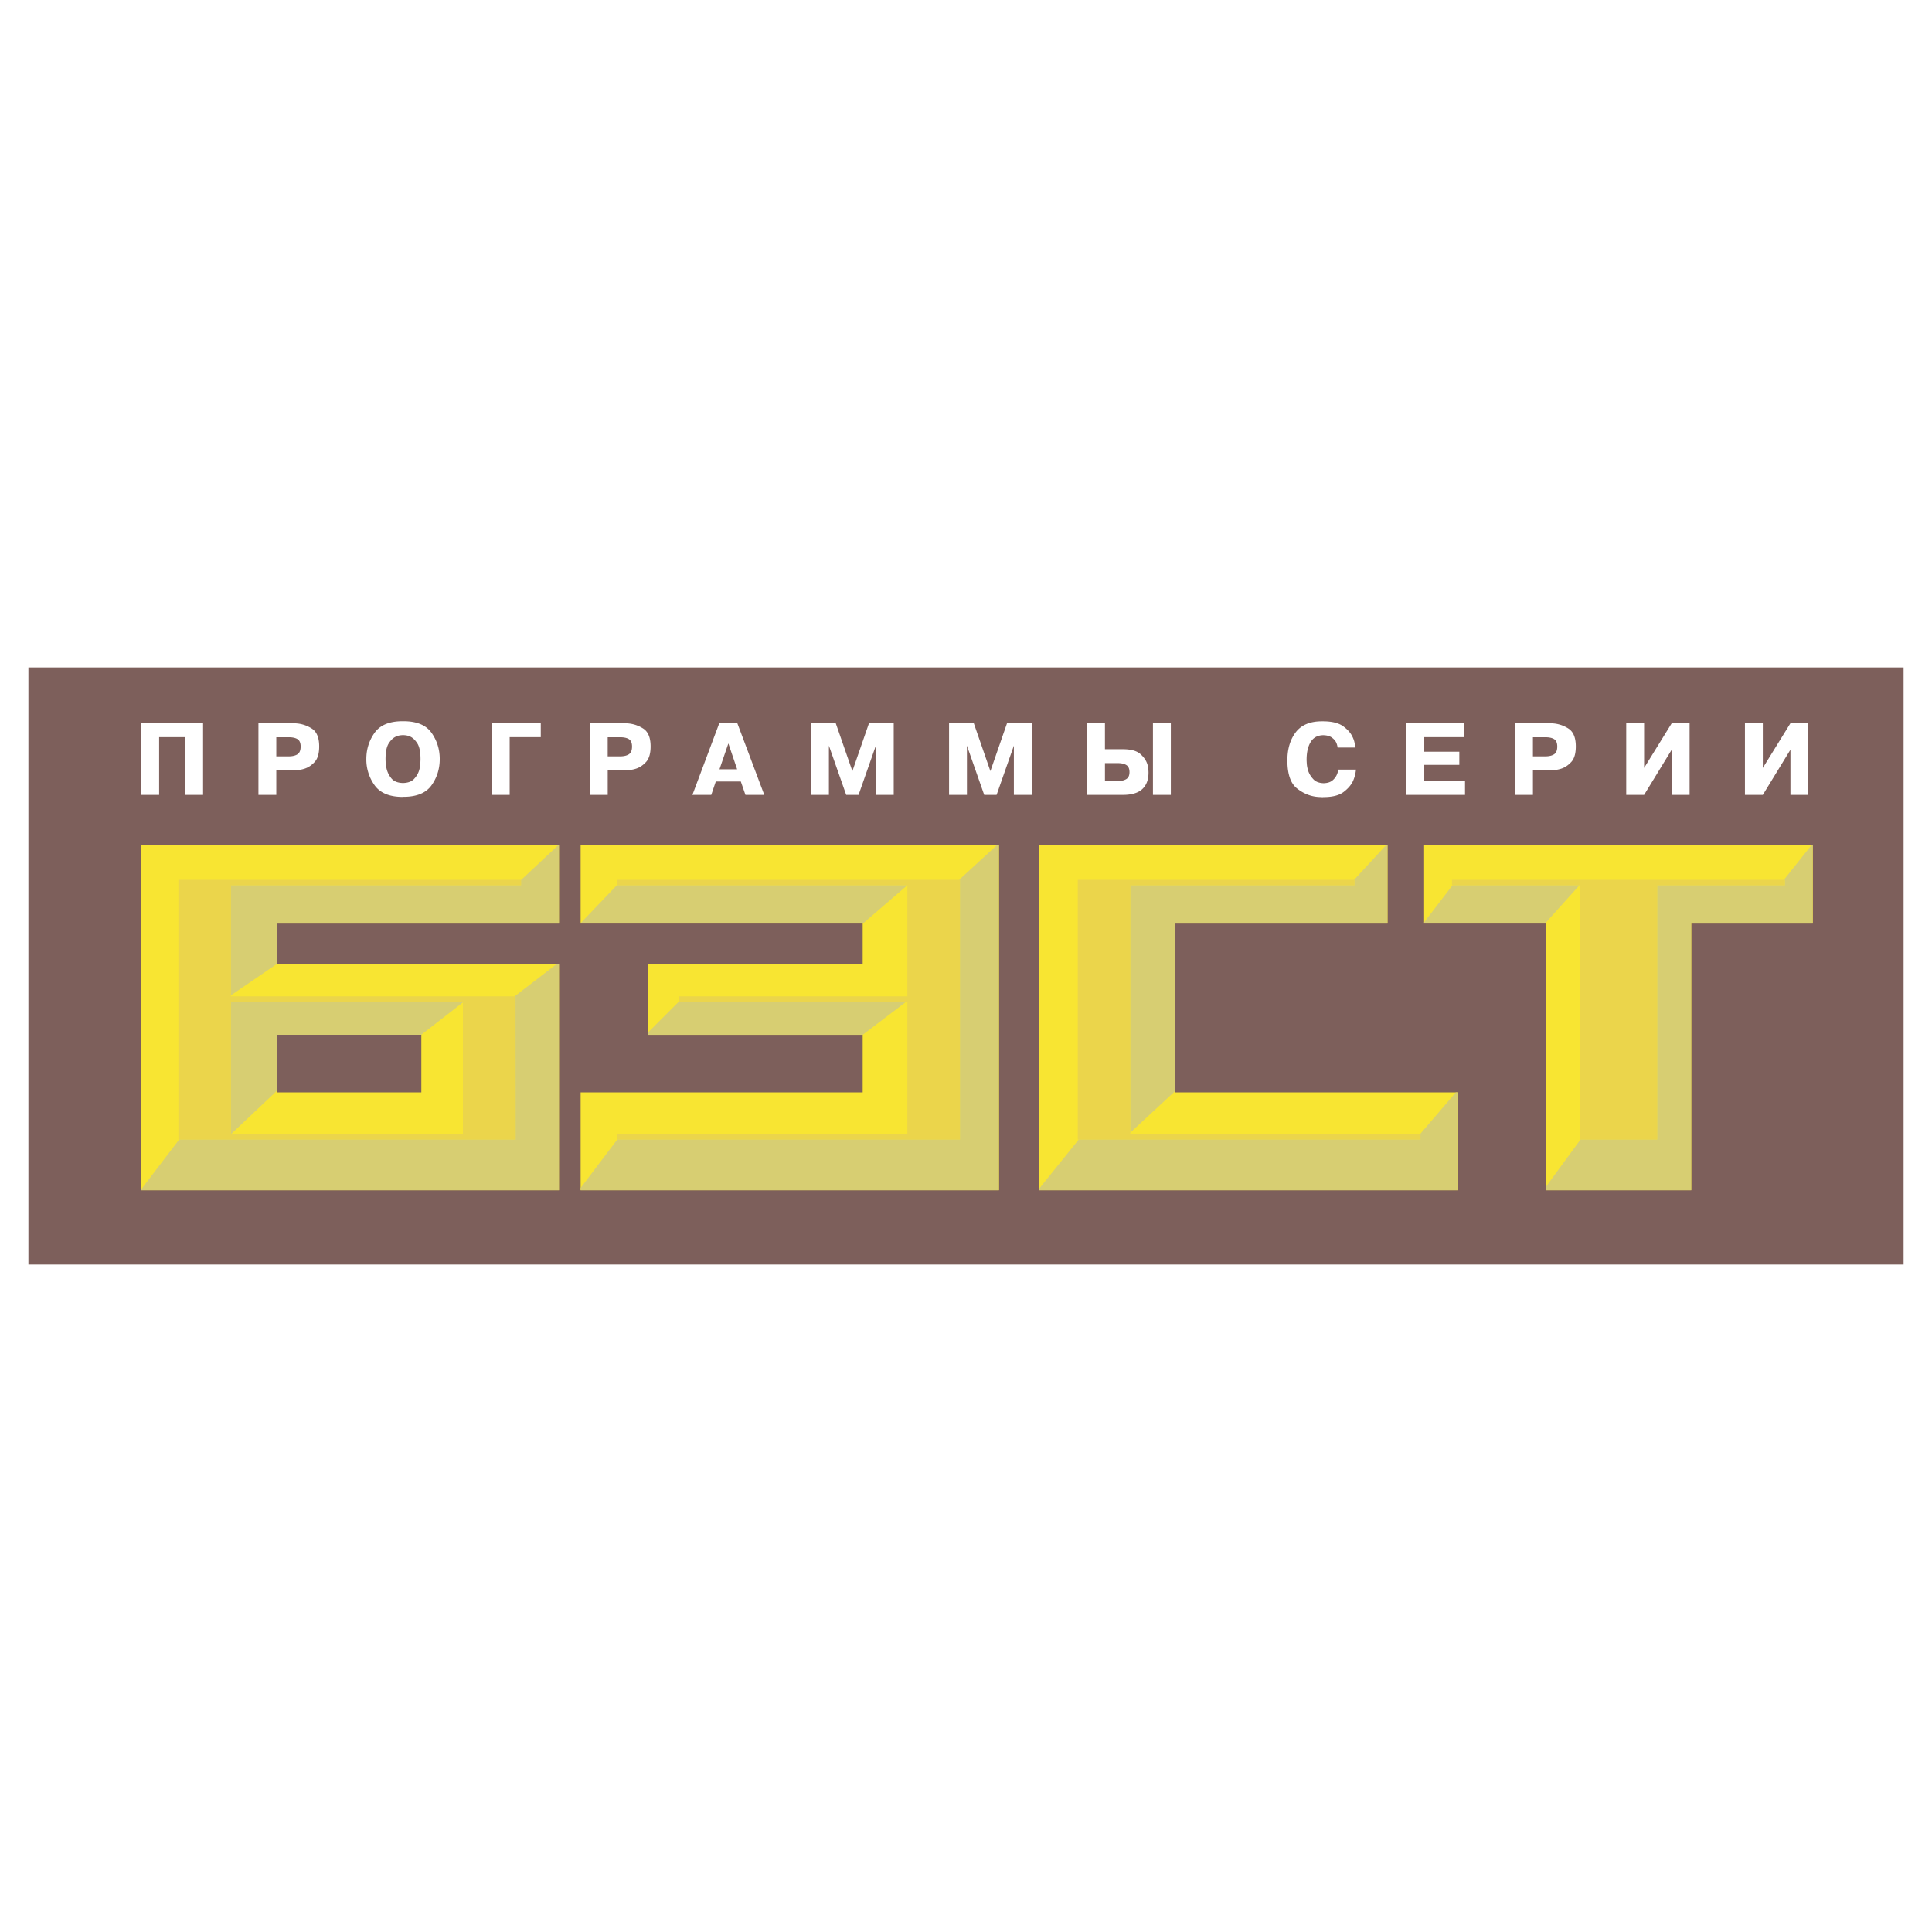
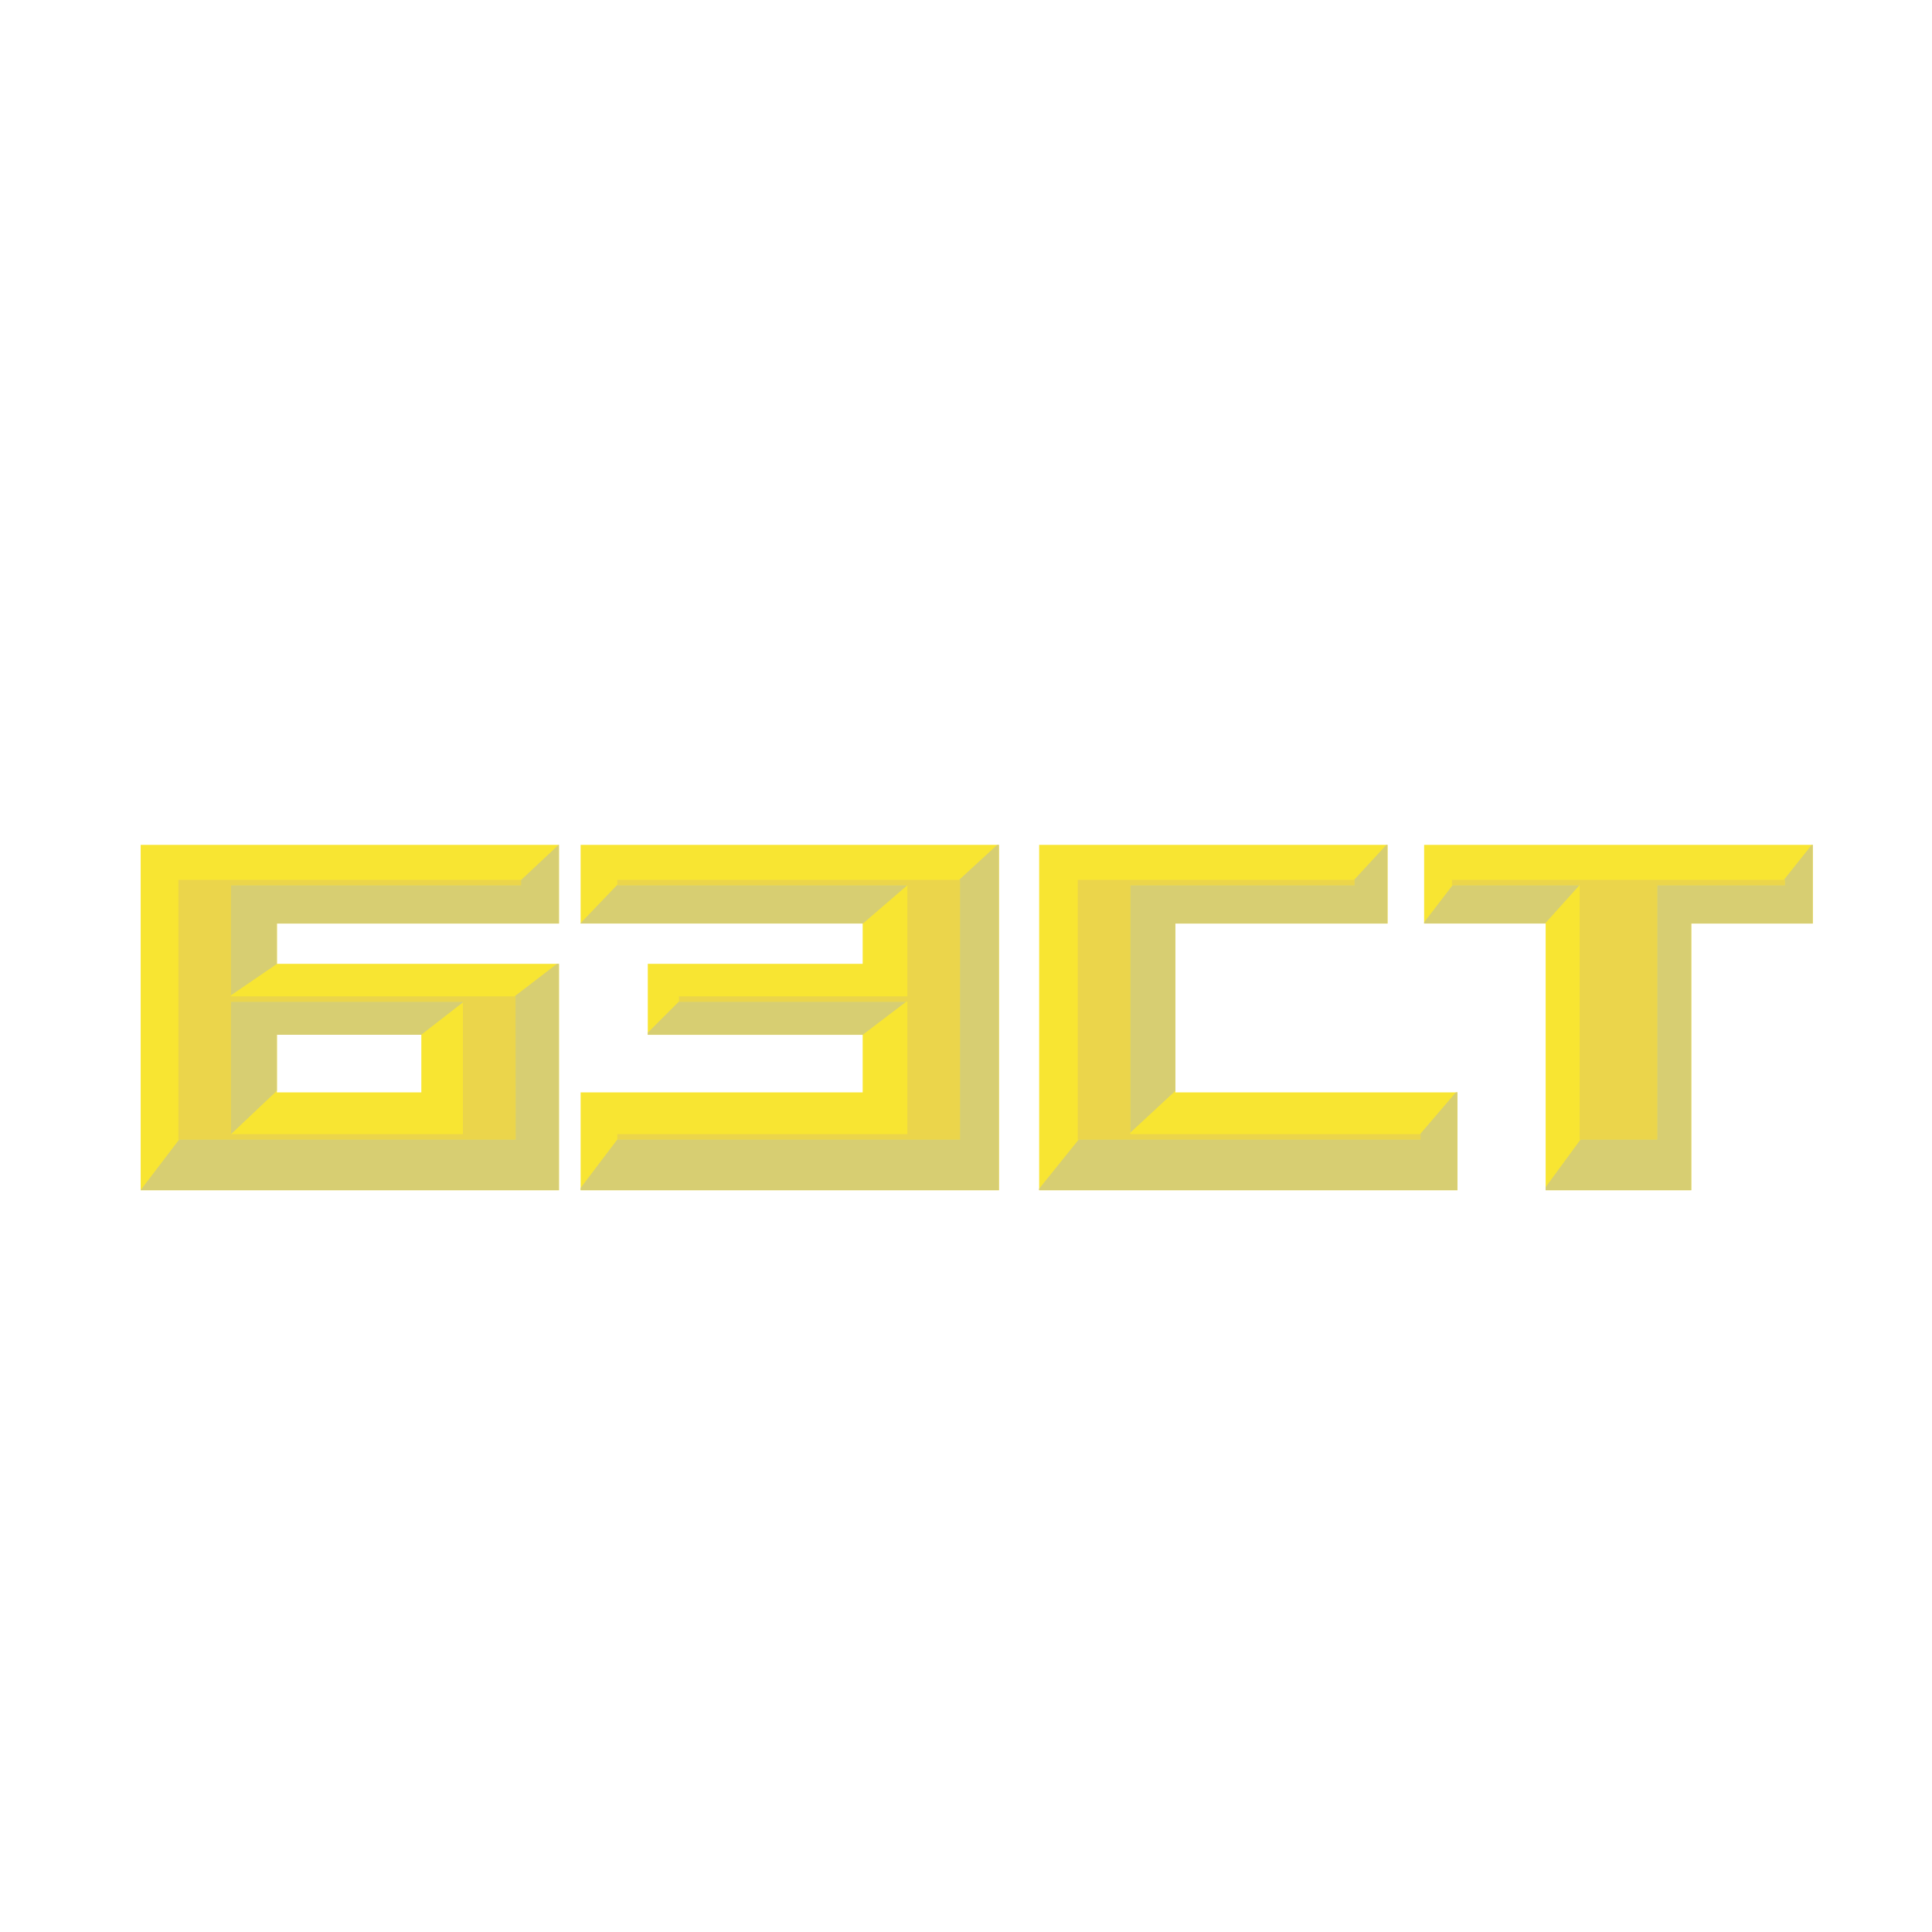
<svg xmlns="http://www.w3.org/2000/svg" width="2500" height="2500" viewBox="0 0 192.756 192.756">
  <g fill-rule="evenodd" clip-rule="evenodd">
    <path fill="#fff" d="M0 0h192.756v192.756H0V0z" />
-     <path fill="#7d5f5b" d="M2.834 66.592h187.088v59.572H2.834V66.592z" />
    <path d="M154.209 118.748h14.525V92.14h12.123v-7.849h-38.771v7.849h12.123v26.608zM138.43 92.14h-21.162v16.846h28.139v9.763h-41.73V84.291h34.754v7.849h-.001zm-80.501 0h28.14v4.021h-21.44v7.082h21.44v5.743h-28.14v9.763H99.66V84.291H57.929v7.849zm-2.163 0h-28.14v4.021h28.139v22.588h-41.73V84.291h41.73v7.849h.001zm-13.73 11.102h-14.41v5.743h14.41v-5.743z" fill="#f8e532" />
    <path d="M157.604 113.694h7.738V88.326h12.738v-.54h-33.215v.54h12.738v25.368h.001zm-15.883 0H107.53V87.786h27.607v.54h-22.361v24.83h28.945v.538zm-80.137 0h34.191V87.786H61.584v.54h28.945v11.081H67.736v.539h22.793v13.21H61.584v.538zm-10.142 0H17.798V87.786h34.191v.54H23.044v11.081h28.388l.01 14.287zm-5.256-13.749H23.044v13.21h23.142v-13.21z" fill="#ebd54b" />
    <path fill="#fff" d="M15.877 79.308h-1.782v-7.15h6.167v7.15H18.479v-5.763h-2.602v5.763zM29.215 72.158h.135c.044 0 .09.003.135.01a3.293 3.293 0 0 1 1.623.52c.492.315.737.909.737 1.783 0 .707-.15 1.224-.453 1.551-.302.328-.633.549-.993.665a2.91 2.91 0 0 1-.689.14c-.222.016-.4.024-.535.024h-1.609v2.457h-1.782v-7.15h3.431zm-1.648 3.305h1.224c.379 0 .675-.069.887-.207.212-.139.318-.397.318-.776 0-.353-.102-.596-.304-.728-.203-.132-.503-.198-.901-.198h-1.224v1.909zM40.163 79.51c-1.311-.006-2.241-.395-2.79-1.166a4.391 4.391 0 0 1-.823-2.611c0-.976.274-1.85.823-2.621.549-.771 1.479-1.156 2.79-1.156h.096c1.317 0 2.249.385 2.794 1.156s.819 1.645.819 2.621c0 .977-.273 1.849-.819 2.616S41.576 79.5 40.259 79.5l-.096.01zm.047-1.388c.488-.013.853-.146 1.094-.399.241-.254.41-.535.506-.843a3.01 3.01 0 0 0 .125-.679c.013-.215.019-.371.019-.468 0-.719-.107-1.245-.323-1.575-.215-.331-.451-.554-.708-.67a1.447 1.447 0 0 0-.38-.115 2.123 2.123 0 0 0-.333-.029c-.096 0-.207.01-.332.029a1.416 1.416 0 0 0-.391.125c-.257.116-.491.339-.703.67-.212.331-.318.853-.318 1.565 0 .129.007.273.02.434.013.161.039.325.077.492.077.36.238.69.481.993.245.3.633.457 1.166.47zM50.85 79.308h-1.783v-7.15h4.886v1.387H50.85v5.763zM62.279 72.158h.135c.045 0 .09.003.135.01a3.3 3.3 0 0 1 1.624.52c.491.315.737.909.737 1.783 0 .707-.151 1.224-.453 1.551-.302.328-.633.549-.993.665a2.912 2.912 0 0 1-.688.14c-.222.016-.4.024-.535.024h-1.609v2.457H58.849v-7.15h3.43zm-1.648 3.305h1.224c.379 0 .674-.069.886-.207.212-.139.318-.397.318-.776 0-.353-.102-.596-.304-.728s-.503-.198-.901-.198H60.63v1.909h.001zM73.564 72.158l2.688 7.15h-1.879l-.462-1.339h-2.496l-.453 1.339h-1.879l2.679-7.15h1.802zm-.019 4.596l-.876-2.582-.887 2.582h1.763zM82.7 74.393v4.915H80.917v-7.15h2.467l1.658 4.779 1.657-4.779h2.467v7.15H87.383v-4.915l-1.724 4.915h-1.234L82.7 74.393zM96.471 74.393v4.915H94.688v-7.15h2.468l1.656 4.779 1.659-4.779h2.467v7.15h-1.784v-4.915l-1.724 4.915h-1.235l-1.724-4.915zM110.242 74.75h1.783c.809 0 1.395.163 1.758.487.363.325.6.683.709 1.074.031.135.057.269.072.4.016.132.023.259.023.381 0 .707-.207 1.252-.621 1.638-.414.385-1.064.578-1.951.578h-3.557v-7.15h1.784v2.592zm0 3.17h1.34c.32 0 .586-.064.795-.193s.312-.359.312-.694c0-.34-.104-.575-.312-.703s-.49-.193-.844-.193h-1.291v1.783zm6.572-5.762v7.15h-1.784v-7.15h1.784zM135.285 76.783a3.649 3.649 0 0 1-.289 1.127c-.186.405-.504.776-.953 1.113-.449.337-1.117.506-2.004.506l-.098.01a5.072 5.072 0 0 0-.246-.015 5.148 5.148 0 0 1-.244-.015c-.752-.07-1.441-.358-2.068-.862-.625-.504-.939-1.431-.939-2.78 0-1.143.279-2.08.834-2.809.557-.729 1.424-1.094 2.607-1.094h.096c.887 0 1.557.161 2.01.482.451.321.768.678.949 1.07.096.192.162.382.201.568s.062.354.068.501h-1.754c-.006-.064-.023-.146-.049-.246s-.064-.201-.115-.304c-.09-.167-.234-.321-.434-.462s-.482-.215-.848-.222c-.566.013-.982.243-1.248.689-.268.446-.4 1.033-.4 1.759 0 .083.008.233.023.448.018.215.066.448.15.699.104.289.271.557.506.804.234.248.576.378 1.025.391.379-.013.668-.103.867-.27a1.566 1.566 0 0 0 .579-1.088h1.774zM145.598 75v1.311H142.1v1.609h4.066v1.388h-5.85v-7.15h5.754v1.387h-3.97V75h3.498zM154.588 72.158h.137c.045 0 .09.003.135.01a3.3 3.3 0 0 1 1.623.52c.49.315.736.909.736 1.783 0 .707-.15 1.224-.453 1.551-.301.328-.633.549-.992.665a2.902 2.902 0 0 1-.688.14 7.82 7.82 0 0 1-.535.024h-1.609v2.457h-1.784v-7.15h3.43zm-1.647 3.305h1.223c.379 0 .676-.069.887-.207.213-.139.318-.397.318-.776 0-.353-.102-.596-.303-.728-.203-.132-.504-.198-.902-.198h-1.223v1.909zM166.789 72.158H168.572v7.15h-1.783v-4.51l-2.756 4.51h-1.783v-7.15H164.033v4.461l2.756-4.461zM178.633 72.158H180.416v7.15H178.633v-4.51l-2.756 4.51H174.094v-7.15h1.783v4.461l2.756-4.461z" />
    <path d="M142.086 92.019l2.832-3.693h12.66l-3.428 3.814h-12.064v-.121zM23.049 113.155l4.577-4.328v-5.585h14.395l4.165-3.234v-.062H23.044v13.21h.005v-.001zm-.005-13.854l4.6-3.141h-.018v-4.02h28.139v-7.849h-.038l-3.739 3.51v.524H23.044v10.976zM138.43 92.14h-21.162v16.693l-4.492 4.168V88.326h22.361v-.54h-.041l3.223-3.495h.111v7.849zm-34.754 26.455l3.947-4.9h34.098v-.539h-.041l3.568-4.17h.158v9.763h-41.73v-.154zm-89.641.134l3.837-5.034h33.57l-.011-14.288h-.093l4.23-3.246h.196v22.588h-41.73v-.02h.001zm140.174-.288l3.477-4.747h7.656V88.326h12.738v-.54h-.104l2.781-3.495h.1v7.849h-12.123v26.608h-14.525v-.307zm-96.28.081v.226H99.66V84.291h-.168l-3.802 3.495h.085v25.908h-34.19l-3.656 4.828zm6.7-15.489v.209h21.44v.002l4.339-3.299H67.736v-.023l-3.107 3.111zm-6.7-10.933l3.655-3.822v.047h28.939l-4.455 3.839v-.024h-28.14v-.04h.001z" fill="#d7ce72" />
  </g>
</svg>